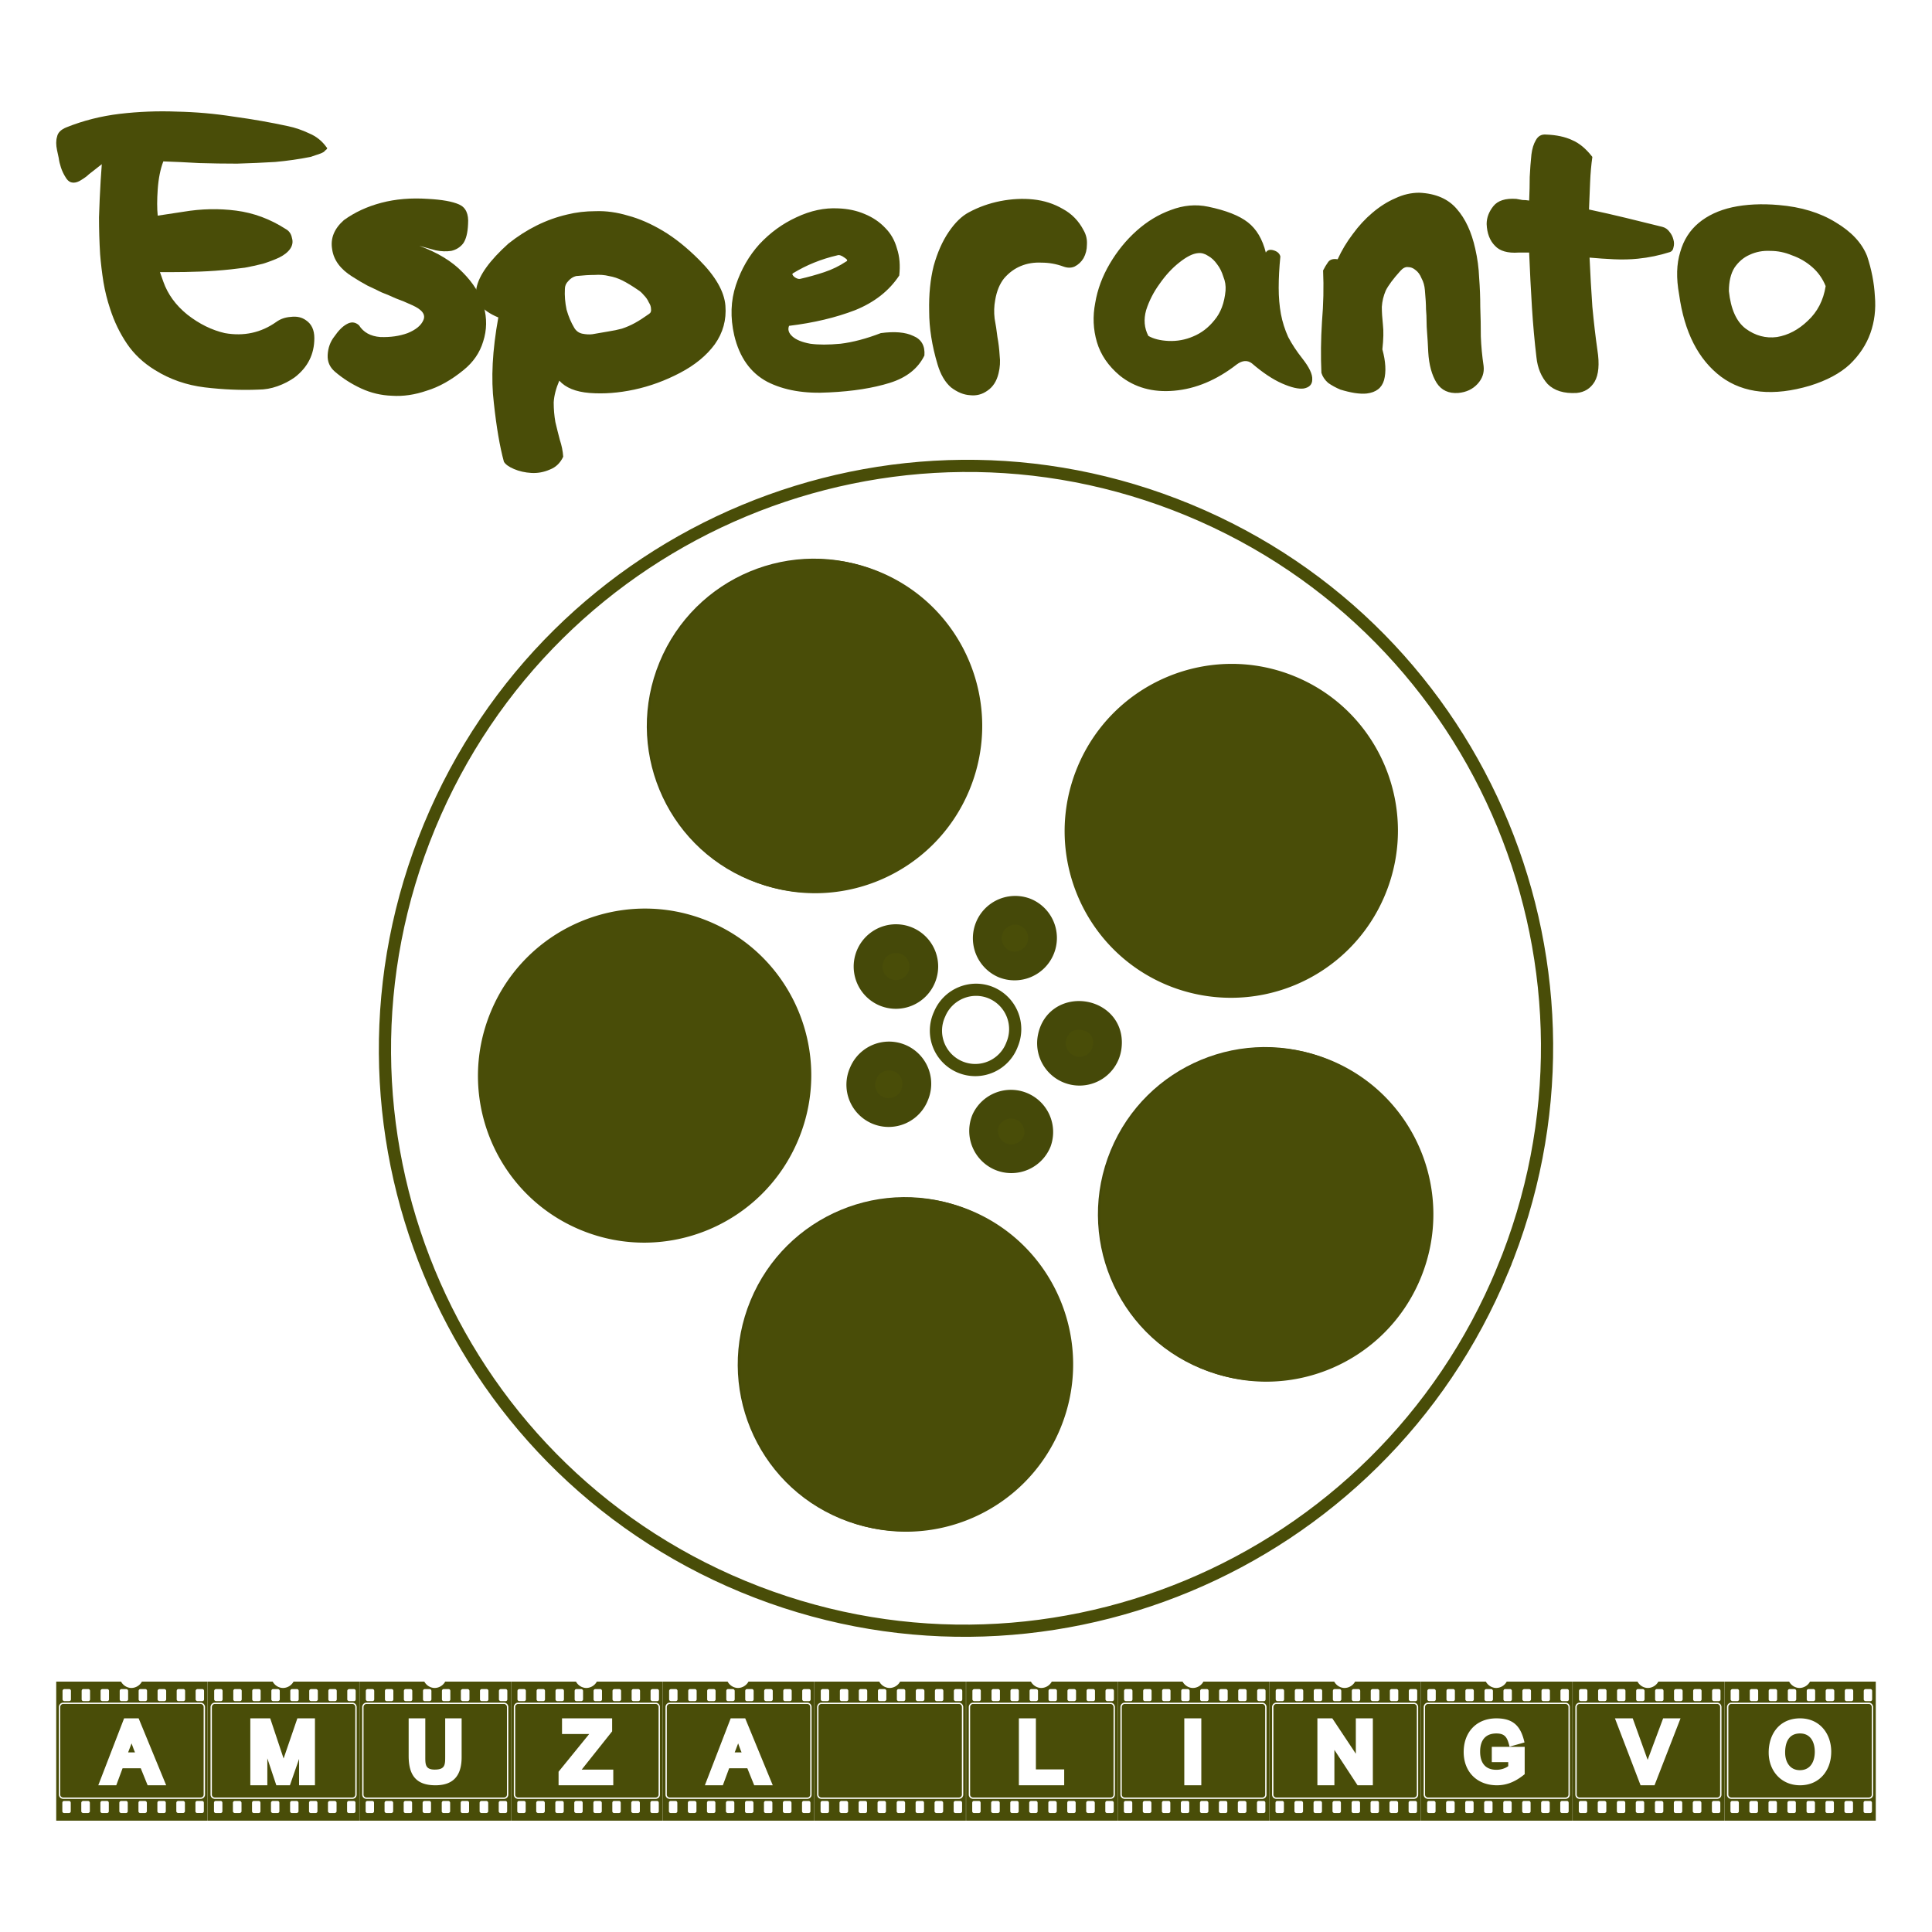
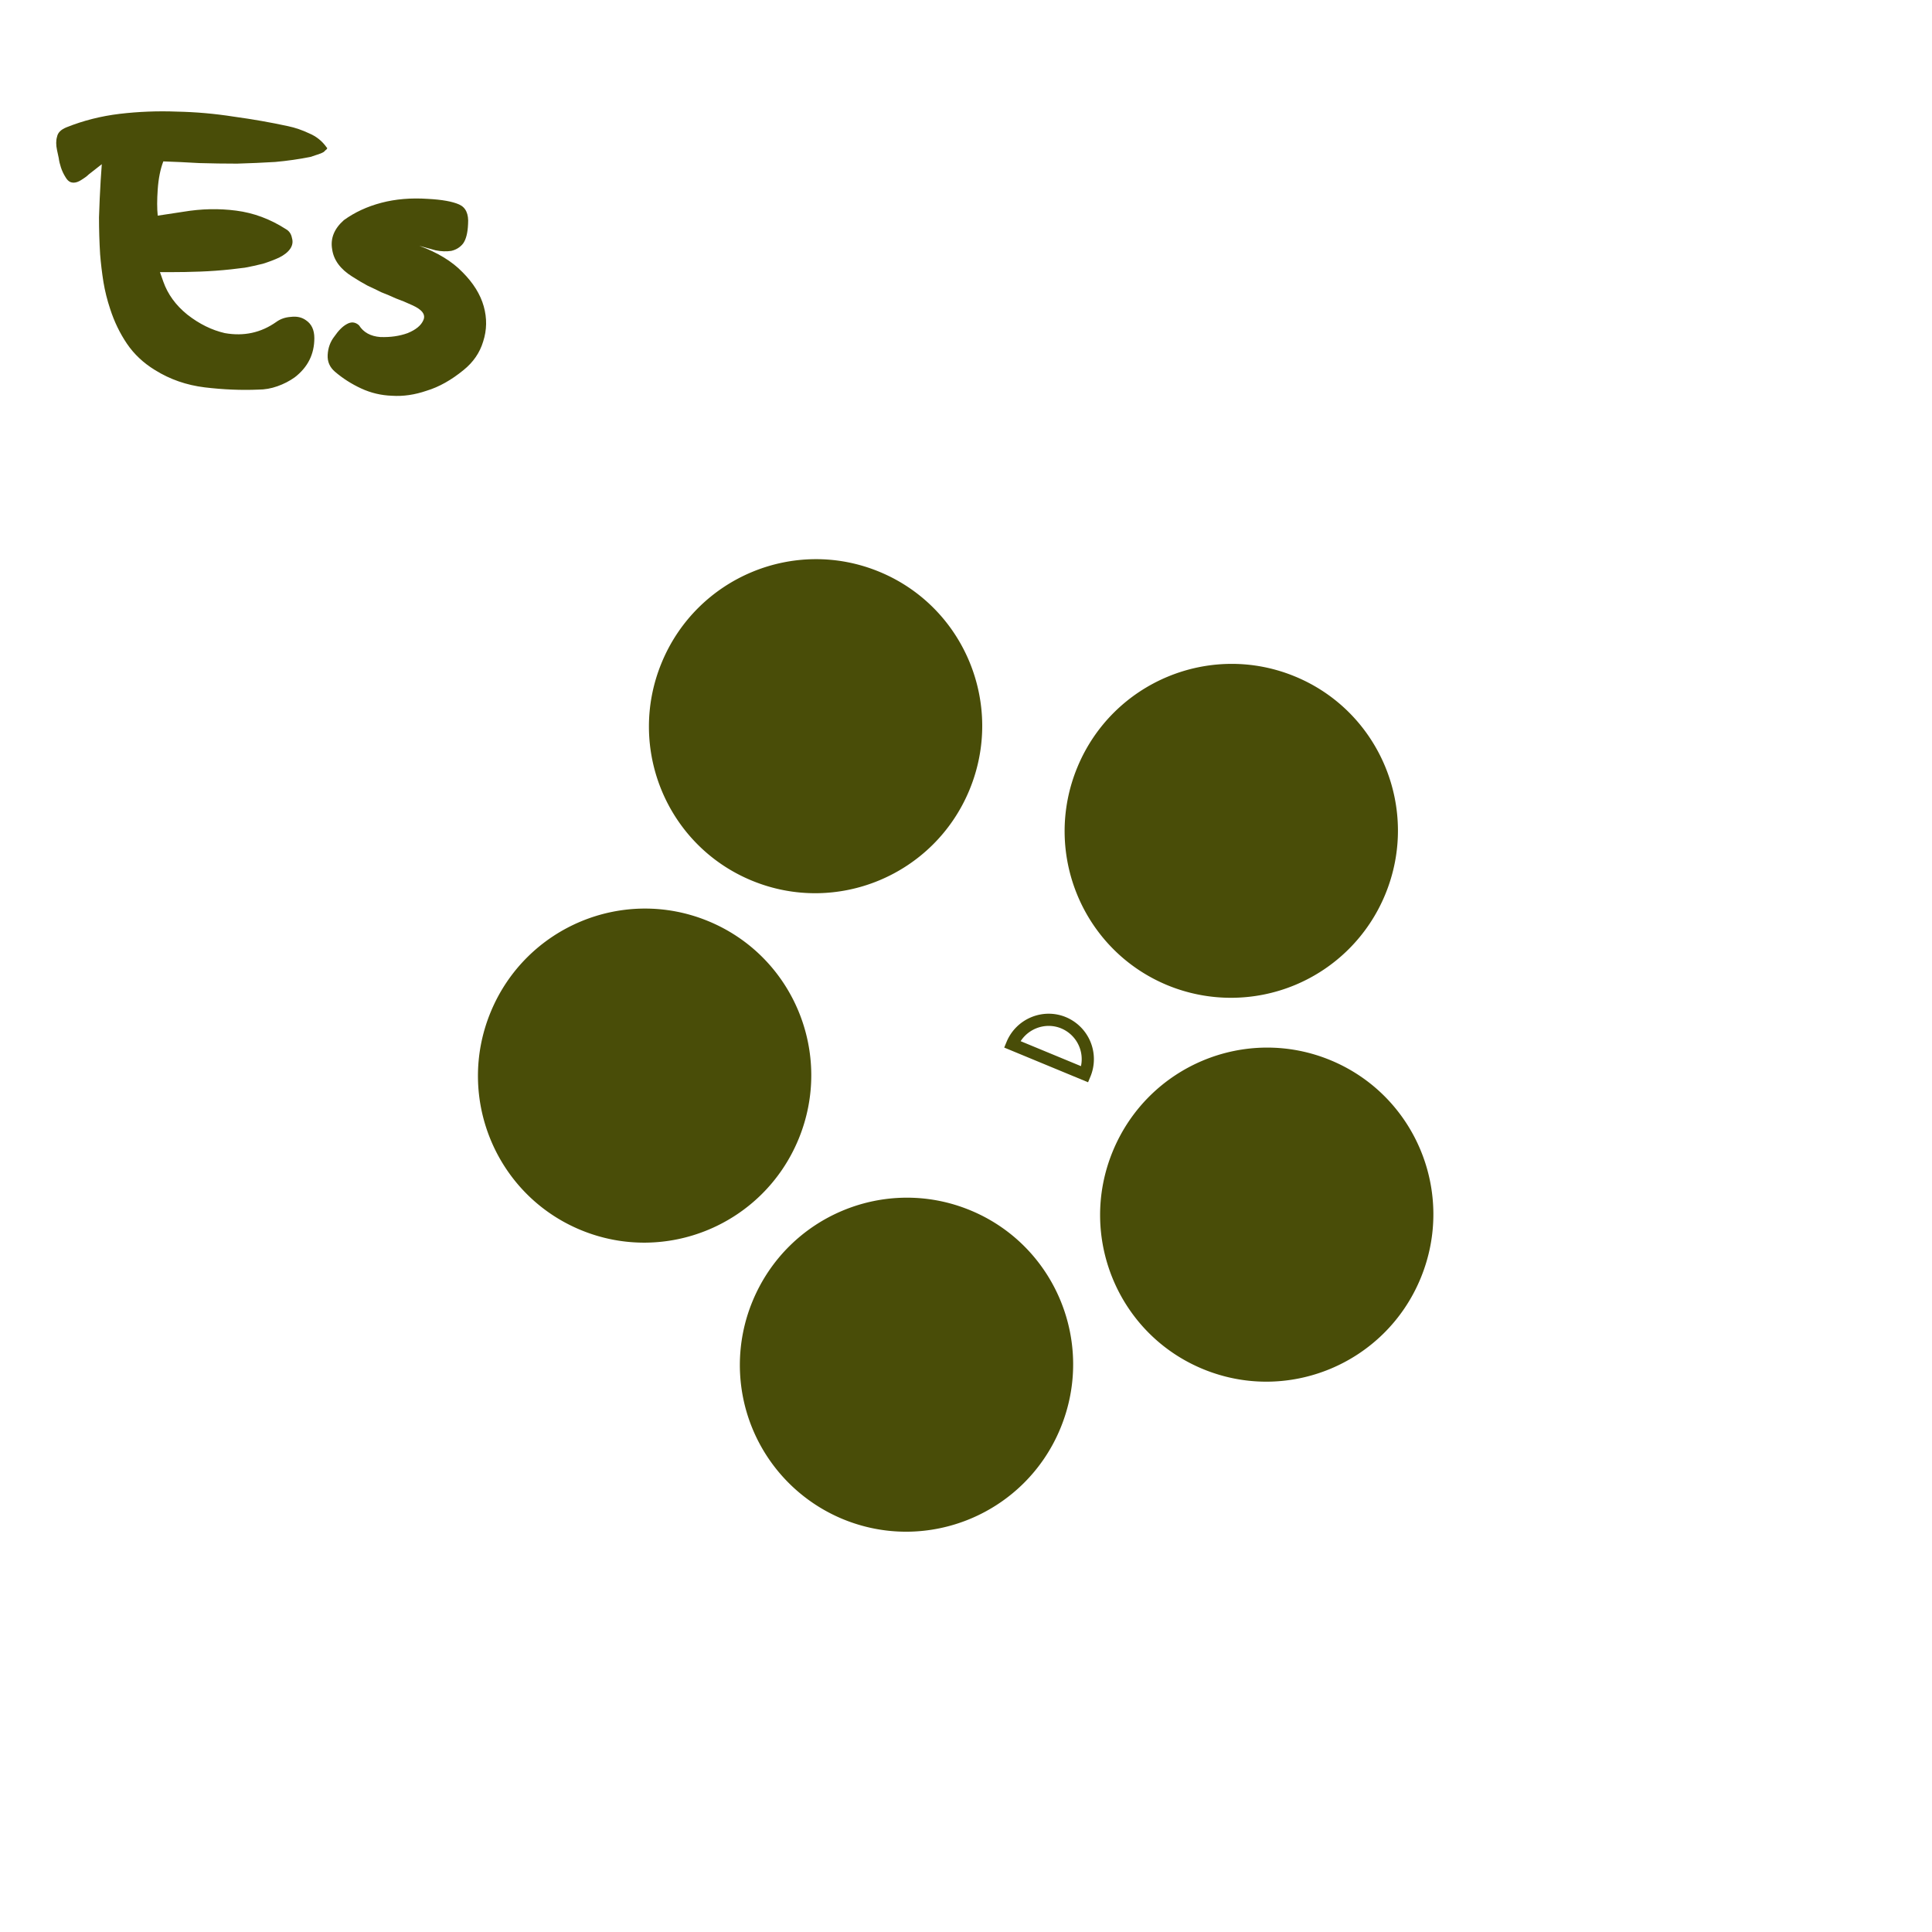
<svg xmlns="http://www.w3.org/2000/svg" height="2500" viewBox="0 0 192.756 192.756" width="2500">
  <path clip-rule="evenodd" d="M0 0h192.756v192.756H0z" fill="#fff" fill-rule="evenodd" />
-   <path d="M149.906 126.735c-12.275 29.668-46.19 43.792-75.753 31.56-29.56-12.23-43.576-46.19-31.302-75.855 12.273-29.662 46.185-43.787 75.745-31.557 29.563 12.23 43.584 46.187 31.31 75.852z" fill="none" stroke="#494d08" stroke-miterlimit="2.613" stroke-width="1.216" />
-   <path d="M141.522 127.478c-3.52 8.505-13.254 12.56-21.727 9.055-8.476-3.507-12.503-13.253-8.982-21.762 3.516-8.499 13.25-12.552 21.729-9.044 8.473 3.506 12.497 13.251 8.98 21.75zm-35.943 14.974c-3.52 8.506-13.249 12.567-21.728 9.059-8.476-3.507-12.493-13.253-8.973-21.761 3.52-8.508 13.246-12.558 21.722-9.051 8.479 3.508 12.498 13.248 8.979 21.753zM96.5 78.753c-3.52 8.505-13.243 12.552-21.719 9.045-8.473-3.506-12.495-13.24-8.976-21.746s13.247-12.56 21.72-9.054C96 60.505 100.019 70.248 96.5 78.753z" fill="#454909" />
  <g clip-rule="evenodd" fill-rule="evenodd" fill="#494d08">
    <path d="M138.2 89.252a16.642 16.642 0 0 1-21.728 9.042c-8.473-3.506-12.5-13.242-8.981-21.748s13.25-12.555 21.724-9.05c8.477 3.505 12.504 13.251 8.985 21.756zM141.731 127.544c-3.517 8.5-13.243 12.552-21.722 9.043-8.476-3.507-12.495-13.247-8.978-21.746 3.525-8.52 13.249-12.567 21.725-9.06 8.477 3.512 12.5 13.246 8.975 21.763zM105.792 142.517c-3.515 8.496-13.24 12.546-21.716 9.039a16.64 16.64 0 0 1-8.99-21.744c3.523-8.515 13.252-12.566 21.734-9.056 8.477 3.51 12.495 13.247 8.972 21.76zM79.666 113.665c-3.52 8.508-13.246 12.56-21.725 9.053-8.476-3.507-12.502-13.25-8.981-21.758 3.521-8.511 13.25-12.555 21.727-9.048 8.479 3.508 12.5 13.242 8.98 21.753zM96.723 78.81c-3.52 8.506-13.249 12.55-21.725 9.043-8.479-3.508-12.498-13.241-8.979-21.746 3.52-8.509 13.245-12.565 21.724-9.057 8.479 3.508 12.5 13.252 8.98 21.76z" />
  </g>
-   <path d="M100.985 104.187a3.923 3.923 0 1 1-7.244-2.997c.831-2.01 3.134-2.97 5.129-2.144a3.936 3.936 0 0 1 2.115 5.141z" fill="none" stroke="#494d08" stroke-miterlimit="2.613" stroke-width="1.216" />
-   <path d="M103.802 94.645a2.79 2.79 0 0 1-3.631 1.523 2.79 2.79 0 0 1 2.133-5.155 2.783 2.783 0 0 1 1.498 3.632zm-.327 19.235a2.78 2.78 0 0 1-3.633 1.516 2.783 2.783 0 0 1-1.493-3.637 2.777 2.777 0 0 1 5.126 2.121zm-12.212-4.69a2.777 2.777 0 1 1-5.129-2.121 2.775 2.775 0 1 1 5.129 2.122zm.693-11.703a2.78 2.78 0 0 1-3.63 1.518 2.783 2.783 0 0 1 2.128-5.144 2.776 2.776 0 0 1 1.502 3.626zM107.267 106.84a2.79 2.79 0 0 1-2.326-3.178c.586-3.67 6.096-2.794 5.51.875a2.783 2.783 0 0 1-3.184 2.303z" clip-rule="evenodd" fill="#494d08" fill-rule="evenodd" stroke="#454909" stroke-width="2.869" stroke-miterlimit="2.613" />
+   <path d="M100.985 104.187c.831-2.01 3.134-2.97 5.129-2.144a3.936 3.936 0 0 1 2.115 5.141z" fill="none" stroke="#494d08" stroke-miterlimit="2.613" stroke-width="1.216" />
  <g fill="#494d08" stroke-width=".081">
-     <path d="M7.059 180.713a.171.171 0 0 1-.172.172h-.496a.171.171 0 0 1-.172-.172v-.84c0-.114.077-.19.172-.19h.496c.096 0 .172.076.172.19zm1.908 0c0 .095-.096.172-.191.172h-.477c-.095 0-.19-.077-.19-.172v-.84c0-.114.095-.19.19-.19h.477c.095 0 .19.076.19.19zm1.889 0a.171.171 0 0 1-.172.172h-.496a.171.171 0 0 1-.172-.172v-.84c0-.114.077-.19.172-.19h.496c.095 0 .172.076.172.19zm1.889 0a.171.171 0 0 1-.172.172h-.477c-.095 0-.19-.077-.19-.172v-.84c0-.114.095-.19.19-.19h.477c.095 0 .172.076.172.19zm1.908 0c0 .095-.096.172-.191.172h-.477a.171.171 0 0 1-.172-.172v-.84c0-.114.076-.19.172-.19h.477c.095 0 .19.076.19.19zm1.889 0a.171.171 0 0 1-.172.172h-.496a.171.171 0 0 1-.172-.172v-.84c0-.114.076-.19.172-.19h.496c.095 0 .172.076.172.19zM7.078 169.55a.171.171 0 0 1-.172.172H6.43c-.095 0-.19-.076-.19-.172v-.84c0-.114.095-.19.19-.19h.477c.096 0 .172.076.172.19zm11.372 11.162c0 .095-.096.172-.191.172h-.477c-.096 0-.191-.077-.191-.172v-.84c0-.114.095-.19.19-.19h.478c.095 0 .19.076.19.19zm2.003-1.66c0 .229-.19.42-.42.42H6.296a.423.423 0 0 1-.42-.42v-8.739c0-.229.19-.439.42-.439h13.737c.23 0 .42.21.42.44zM8.986 169.55a.171.171 0 0 1-.172.172h-.496a.171.171 0 0 1-.172-.172v-.84c0-.114.077-.19.172-.19h.496c.096 0 .172.076.172.19zm11.352 11.162a.171.171 0 0 1-.171.172h-.496a.171.171 0 0 1-.172-.172v-.84c0-.114.076-.19.172-.19h.496c.095 0 .171.076.171.19zm-9.463-11.162a.171.171 0 0 1-.172.172h-.477c-.114 0-.19-.076-.19-.172v-.84c0-.114.076-.19.19-.19h.477c.096 0 .172.076.172.19zm1.908 0c0 .096-.096.172-.191.172h-.477a.171.171 0 0 1-.172-.172v-.84c0-.114.077-.19.172-.19h.477c.095 0 .19.076.19.19zm1.889 0a.171.171 0 0 1-.172.172h-.496a.171.171 0 0 1-.172-.172v-.84c0-.114.077-.19.172-.19h.496c.095 0 .172.076.172.19zm1.908 0c0 .096-.096.172-.191.172h-.477c-.095 0-.19-.076-.19-.172v-.84c0-.114.095-.19.19-.19h.477c.095 0 .19.076.19.19zm1.889 0a.171.171 0 0 1-.172.172H17.8a.171.171 0 0 1-.172-.172v-.84c0-.114.076-.19.172-.19h.496c.095 0 .172.076.172.19zm1.889 0a.171.171 0 0 1-.172.172h-.477c-.096 0-.191-.076-.191-.172v-.84c0-.114.095-.19.19-.19h.478c.095 0 .172.076.172.19zm.362-1.774h-6.563c-.21.381-.611.63-1.05.63-.42 0-.82-.249-1.03-.63H5.609v13.87H20.72zm-7.25 7.06c-.134-.306-.23-.592-.344-.898l-.343.897zm1.259 3.281l-.687-1.698H12.23l-.63 1.698H9.806l2.576-6.678h1.45l2.748 6.678zm5.59-7.804c0-.171-.133-.305-.286-.305H6.296c-.153 0-.287.134-.287.305v8.739c0 .153.134.286.287.286h13.737a.293.293 0 0 0 .286-.286zM22.189 180.713a.171.171 0 0 1-.172.172h-.496a.171.171 0 0 1-.172-.172v-.84c0-.114.076-.19.172-.19h.496c.095 0 .172.076.172.19zm1.908 0c0 .095-.096.172-.191.172h-.477c-.096 0-.191-.077-.191-.172v-.84c0-.114.095-.19.19-.19h.478c.095 0 .19.076.19.19zm1.888 0a.171.171 0 0 1-.171.172h-.496a.171.171 0 0 1-.172-.172v-.84c0-.114.076-.19.172-.19h.496c.095 0 .171.076.171.19zm1.89 0a.171.171 0 0 1-.172.172h-.477c-.096 0-.191-.077-.191-.172v-.84c0-.114.095-.19.19-.19h.478c.095 0 .171.076.171.19zm1.907 0c0 .095-.095.172-.19.172h-.477a.171.171 0 0 1-.172-.172v-.84c0-.114.076-.19.172-.19h.477c.095 0 .19.076.19.19zm1.89 0a.171.171 0 0 1-.172.172h-.497a.171.171 0 0 1-.171-.172v-.84c0-.114.076-.19.171-.19h.497c.095 0 .171.076.171.19zm-9.464-11.162a.171.171 0 0 1-.172.172h-.477c-.095 0-.19-.076-.19-.172v-.84c0-.114.095-.19.19-.19h.477c.095 0 .172.076.172.19zm11.371 11.162c0 .095-.095.172-.19.172h-.478c-.095 0-.19-.077-.19-.172v-.84c0-.114.095-.19.19-.19h.477c.096 0 .191.076.191.19zm2.004-1.66c0 .229-.191.42-.42.42H21.425a.423.423 0 0 1-.42-.42v-8.739c0-.229.191-.439.42-.439h13.738c.229 0 .42.21.42.44zm-11.467-9.502a.171.171 0 0 1-.172.172h-.496a.171.171 0 0 1-.172-.172v-.84c0-.114.076-.19.172-.19h.496c.095 0 .172.076.172.19zm11.352 11.162a.171.171 0 0 1-.172.172H34.8a.171.171 0 0 1-.171-.172v-.84c0-.114.076-.19.171-.19h.496c.096 0 .172.076.172.19zm-9.463-11.162a.171.171 0 0 1-.172.172h-.477c-.115 0-.19-.076-.19-.172v-.84c0-.114.075-.19.19-.19h.477c.095 0 .172.076.172.19zm1.908 0c0 .096-.096.172-.191.172h-.477a.171.171 0 0 1-.172-.172v-.84c0-.114.076-.19.172-.19h.477c.095 0 .19.076.19.19zm1.888 0a.171.171 0 0 1-.171.172h-.496a.171.171 0 0 1-.172-.172v-.84c0-.114.076-.19.172-.19h.496c.095 0 .171.076.171.19zm1.908 0c0 .096-.095.172-.19.172h-.477c-.096 0-.191-.076-.191-.172v-.84c0-.114.095-.19.19-.19h.478c.095 0 .19.076.19.19zm1.89 0a.171.171 0 0 1-.172.172h-.496a.171.171 0 0 1-.172-.172v-.84c0-.114.076-.19.172-.19h.496c.095 0 .171.076.171.19zm1.888 0a.171.171 0 0 1-.171.172h-.477c-.096 0-.191-.076-.191-.172v-.84c0-.114.095-.19.19-.19h.478c.095 0 .171.076.171.19zm.363-1.774h-6.564c-.21.381-.61.63-1.05.63-.419 0-.82-.249-1.03-.63H20.74v13.87h15.11zm-6.01 10.341v-2.633l-.916 2.633h-1.355l-.897-2.69v2.69h-1.698v-6.678h1.985l1.335 4.007 1.374-4.007h1.755v6.678zm5.61-7.804c0-.171-.134-.305-.287-.305H21.425c-.152 0-.286.134-.286.305v8.739c0 .153.134.286.286.286h13.738a.293.293 0 0 0 .286-.286zM37.318 180.713a.171.171 0 0 1-.171.172h-.496a.171.171 0 0 1-.172-.172v-.84c0-.114.076-.19.172-.19h.496c.095 0 .171.076.171.19zm1.908 0c0 .095-.095.172-.19.172h-.477c-.096 0-.191-.077-.191-.172v-.84c0-.114.095-.19.19-.19h.478c.095 0 .19.076.19.19zm1.89 0a.171.171 0 0 1-.172.172h-.497a.171.171 0 0 1-.171-.172v-.84c0-.114.076-.19.171-.19h.497c.095 0 .171.076.171.19zm1.888 0a.171.171 0 0 1-.172.172h-.477c-.095 0-.19-.077-.19-.172v-.84c0-.114.095-.19.19-.19h.477c.096 0 .172.076.172.19zm1.908 0c0 .095-.095.172-.19.172h-.478a.171.171 0 0 1-.171-.172v-.84c0-.114.076-.19.171-.19h.477c.096 0 .191.076.191.19zm1.889 0a.171.171 0 0 1-.172.172h-.496a.171.171 0 0 1-.171-.172v-.84c0-.114.076-.19.171-.19h.496c.096 0 .172.076.172.19zm-9.464-11.162a.171.171 0 0 1-.171.172h-.477c-.096 0-.191-.076-.191-.172v-.84c0-.114.095-.19.19-.19h.478c.095 0 .171.076.171.19zm11.372 11.162c0 .095-.095.172-.19.172h-.478c-.095 0-.19-.077-.19-.172v-.84c0-.114.095-.19.19-.19h.477c.096 0 .191.076.191.19zm2.003-1.66c0 .229-.19.42-.42.42H36.556a.423.423 0 0 1-.42-.42v-8.739c0-.229.191-.439.42-.439h13.738c.229 0 .42.21.42.44zm-11.467-9.502a.171.171 0 0 1-.171.172h-.496a.171.171 0 0 1-.172-.172v-.84c0-.114.076-.19.172-.19h.496c.095 0 .171.076.171.19zm11.353 11.162a.171.171 0 0 1-.172.172h-.496a.171.171 0 0 1-.172-.172v-.84c0-.114.077-.19.172-.19h.496c.096 0 .172.076.172.19zm-9.464-11.162a.171.171 0 0 1-.171.172h-.477c-.115 0-.191-.076-.191-.172v-.84c0-.114.076-.19.19-.19h.478c.095 0 .171.076.171.19zm1.908 0c0 .096-.095.172-.19.172h-.477a.171.171 0 0 1-.172-.172v-.84c0-.114.076-.19.172-.19h.477c.095 0 .19.076.19.19zm1.89 0a.171.171 0 0 1-.173.172h-.496a.171.171 0 0 1-.171-.172v-.84c0-.114.076-.19.171-.19h.496c.096 0 .172.076.172.19zm1.907 0c0 .096-.095.172-.19.172h-.478c-.095 0-.19-.076-.19-.172v-.84c0-.114.095-.19.19-.19h.477c.096 0 .191.076.191.19zm1.89 0a.171.171 0 0 1-.173.172h-.496a.171.171 0 0 1-.171-.172v-.84c0-.114.076-.19.171-.19h.496c.096 0 .172.076.172.19zm1.888 0a.171.171 0 0 1-.172.172h-.477c-.095 0-.19-.076-.19-.172v-.84c0-.114.095-.19.19-.19h.477c.096 0 .172.076.172.19zm.363-1.774h-6.564c-.21.381-.61.63-1.05.63-.42 0-.82-.249-1.03-.63h-6.468v13.87H50.98zm-4.923 7.536c0 1.775-.763 2.805-2.614 2.805-1.984 0-2.671-1.069-2.671-2.938v-3.74h1.66v3.797c0 .763-.02 1.316.935 1.316 1.068 0 1.05-.496 1.05-1.373v-3.74h1.64zm4.522-4.999c0-.171-.134-.305-.286-.305H36.555c-.152 0-.286.134-.286.305v8.739c0 .153.134.286.286.286h13.738a.293.293 0 0 0 .286-.286zM52.448 180.713a.171.171 0 0 1-.172.172h-.496a.171.171 0 0 1-.171-.172v-.84c0-.114.076-.19.171-.19h.496c.096 0 .172.076.172.19zm1.908 0c0 .095-.095.172-.19.172h-.478c-.095 0-.19-.077-.19-.172v-.84c0-.114.095-.19.19-.19h.477c.096 0 .191.076.191.19zm1.889 0a.171.171 0 0 1-.172.172h-.496a.171.171 0 0 1-.172-.172v-.84c0-.114.077-.19.172-.19h.496c.096 0 .172.076.172.19zm1.889 0a.171.171 0 0 1-.172.172h-.477c-.095 0-.19-.077-.19-.172v-.84c0-.114.095-.19.19-.19h.477c.096 0 .172.076.172.19zm1.908 0c0 .095-.096.172-.19.172h-.478a.171.171 0 0 1-.172-.172v-.84c0-.114.077-.19.172-.19h.477c.095 0 .19.076.19.19zm1.889 0a.171.171 0 0 1-.172.172h-.496a.171.171 0 0 1-.172-.172v-.84c0-.114.077-.19.172-.19h.496c.095 0 .172.076.172.19zm-9.464-11.162a.171.171 0 0 1-.172.172h-.477c-.095 0-.19-.076-.19-.172v-.84c0-.114.095-.19.19-.19h.477c.096 0 .172.076.172.19zm11.372 11.162c0 .095-.096.172-.191.172h-.477c-.095 0-.19-.077-.19-.172v-.84c0-.114.095-.19.19-.19h.477c.095 0 .19.076.19.19zm2.003-1.66c0 .229-.19.42-.42.42H51.685a.423.423 0 0 1-.42-.42v-8.739c0-.229.19-.439.42-.439h13.737c.23 0 .42.21.42.44zm-11.467-9.502a.171.171 0 0 1-.172.172h-.496a.171.171 0 0 1-.171-.172v-.84c0-.114.076-.19.171-.19h.496c.096 0 .172.076.172.19zm11.353 11.162a.171.171 0 0 1-.172.172h-.496a.171.171 0 0 1-.172-.172v-.84c0-.114.076-.19.172-.19h.496c.095 0 .172.076.172.19zm-9.464-11.162a.171.171 0 0 1-.172.172h-.477c-.114 0-.19-.076-.19-.172v-.84c0-.114.076-.19.19-.19h.477c.096 0 .172.076.172.19zm1.908 0c0 .096-.095.172-.19.172h-.478a.171.171 0 0 1-.171-.172v-.84c0-.114.076-.19.171-.19h.477c.096 0 .191.076.191.19zm1.889 0a.171.171 0 0 1-.172.172h-.496a.171.171 0 0 1-.172-.172v-.84c0-.114.077-.19.172-.19h.496c.096 0 .172.076.172.19zm1.908 0c0 .096-.095.172-.19.172H61.3c-.095 0-.19-.076-.19-.172v-.84c0-.114.095-.19.19-.19h.477c.096 0 .19.076.19.19zm1.889 0a.171.171 0 0 1-.172.172h-.496a.171.171 0 0 1-.172-.172v-.84c0-.114.077-.19.172-.19h.496c.096 0 .172.076.172.19zm1.889 0a.171.171 0 0 1-.172.172h-.477c-.095 0-.19-.076-.19-.172v-.84c0-.114.095-.19.19-.19h.477c.095 0 .172.076.172.19zm.362-1.774h-6.563c-.21.381-.61.63-1.05.63-.42 0-.82-.249-1.03-.63h-6.468v13.87h15.111zm-10.38 10.341v-1.355l3.054-3.758h-2.71v-1.565h5v1.297l-3.035 3.816h3.149v1.565zm9.98-7.804c0-.171-.134-.305-.287-.305H51.685c-.153 0-.286.134-.286.305v8.739c0 .153.133.286.286.286h13.737a.293.293 0 0 0 .287-.286zM67.578 180.713a.171.171 0 0 1-.172.172h-.496a.171.171 0 0 1-.172-.172v-.84c0-.114.077-.19.172-.19h.496c.096 0 .172.076.172.19zm1.908 0c0 .095-.096.172-.191.172h-.477c-.095 0-.19-.077-.19-.172v-.84c0-.114.095-.19.19-.19h.477c.095 0 .19.076.19.19zm1.889 0a.171.171 0 0 1-.172.172h-.496a.171.171 0 0 1-.172-.172v-.84c0-.114.077-.19.172-.19h.496c.095 0 .172.076.172.19zm1.889 0a.171.171 0 0 1-.172.172h-.477c-.095 0-.19-.077-.19-.172v-.84c0-.114.095-.19.19-.19h.477c.095 0 .172.076.172.19zm1.908 0c0 .095-.096.172-.191.172h-.477a.171.171 0 0 1-.172-.172v-.84c0-.114.076-.19.172-.19h.477c.095 0 .19.076.19.19zm1.889 0a.171.171 0 0 1-.172.172h-.496a.171.171 0 0 1-.172-.172v-.84c0-.114.076-.19.172-.19h.496c.095 0 .172.076.172.19zm-9.464-11.162a.171.171 0 0 1-.172.172h-.477c-.095 0-.19-.076-.19-.172v-.84c0-.114.095-.19.19-.19h.477c.096 0 .172.076.172.19zm11.372 11.162c0 .095-.096.172-.191.172H78.3c-.096 0-.191-.077-.191-.172v-.84c0-.114.095-.19.19-.19h.478c.095 0 .19.076.19.19zm2.003-1.66c0 .229-.19.42-.42.42H66.815a.423.423 0 0 1-.42-.42v-8.739c0-.229.19-.439.42-.439h13.737c.23 0 .42.21.42.44zm-11.467-9.502a.171.171 0 0 1-.172.172h-.496a.171.171 0 0 1-.172-.172v-.84c0-.114.077-.19.172-.19h.496c.096 0 .172.076.172.19zm11.352 11.162a.171.171 0 0 1-.171.172h-.496a.171.171 0 0 1-.172-.172v-.84c0-.114.076-.19.172-.19h.496c.095 0 .171.076.171.19zm-9.463-11.162a.171.171 0 0 1-.172.172h-.477c-.114 0-.19-.076-.19-.172v-.84c0-.114.076-.19.19-.19h.477c.095 0 .172.076.172.19zm1.908 0c0 .096-.096.172-.191.172h-.477a.171.171 0 0 1-.172-.172v-.84c0-.114.077-.19.172-.19h.477c.095 0 .19.076.19.19zm1.889 0a.171.171 0 0 1-.172.172h-.496a.171.171 0 0 1-.172-.172v-.84c0-.114.077-.19.172-.19h.496c.095 0 .172.076.172.19zm1.908 0c0 .096-.096.172-.191.172h-.477c-.096 0-.19-.076-.19-.172v-.84c0-.114.094-.19.19-.19h.477c.095 0 .19.076.19.19zm1.889 0a.171.171 0 0 1-.172.172h-.496a.171.171 0 0 1-.172-.172v-.84c0-.114.076-.19.172-.19h.496c.095 0 .172.076.172.19zm1.888 0a.171.171 0 0 1-.171.172h-.477c-.096 0-.191-.076-.191-.172v-.84c0-.114.095-.19.19-.19h.478c.095 0 .171.076.171.19zm.363-1.774h-6.563c-.21.381-.611.63-1.05.63-.42 0-.82-.249-1.03-.63h-6.468v13.87h15.111zm-7.25 7.06c-.134-.306-.23-.592-.344-.898l-.343.897zm1.259 3.281l-.687-1.698h-1.813l-.63 1.698h-1.793l2.576-6.678h1.45l2.748 6.678zm5.59-7.804c0-.171-.133-.305-.286-.305H66.815c-.153 0-.287.134-.287.305v8.739c0 .153.134.286.287.286h13.737a.293.293 0 0 0 .286-.286zM82.708 180.713a.171.171 0 0 1-.172.172h-.496a.171.171 0 0 1-.172-.172v-.84c0-.114.076-.19.172-.19h.496c.095 0 .172.076.172.19zm1.908 0c0 .095-.096.172-.191.172h-.477c-.096 0-.191-.077-.191-.172v-.84c0-.114.095-.19.19-.19h.478c.095 0 .19.076.19.19zm1.888 0a.171.171 0 0 1-.171.172h-.496a.171.171 0 0 1-.172-.172v-.84c0-.114.076-.19.172-.19h.496c.095 0 .171.076.171.19zm1.89 0a.171.171 0 0 1-.172.172h-.477c-.096 0-.191-.077-.191-.172v-.84c0-.114.095-.19.19-.19h.478c.095 0 .171.076.171.19zm1.907 0c0 .095-.095.172-.19.172h-.477a.171.171 0 0 1-.172-.172v-.84c0-.114.076-.19.172-.19h.477c.095 0 .19.076.19.19zm1.89 0a.171.171 0 0 1-.172.172h-.497a.171.171 0 0 1-.171-.172v-.84c0-.114.076-.19.171-.19h.497c.095 0 .171.076.171.19zm-9.464-11.162a.171.171 0 0 1-.172.172h-.477c-.095 0-.19-.076-.19-.172v-.84c0-.114.095-.19.19-.19h.477c.095 0 .172.076.172.19zm11.371 11.162c0 .095-.095.172-.19.172h-.478c-.095 0-.19-.077-.19-.172v-.84c0-.114.095-.19.19-.19h.477c.096 0 .191.076.191.19zm2.004-1.66c0 .229-.191.42-.42.42H81.944a.423.423 0 0 1-.42-.42v-8.739c0-.229.191-.439.42-.439h13.738c.229 0 .42.21.42.44zm-11.467-9.502a.171.171 0 0 1-.172.172h-.496a.171.171 0 0 1-.172-.172v-.84c0-.114.076-.19.172-.19h.496c.095 0 .172.076.172.19zm11.352 11.162a.171.171 0 0 1-.172.172h-.496a.171.171 0 0 1-.171-.172v-.84c0-.114.076-.19.171-.19h.496c.096 0 .172.076.172.19zm-9.463-11.162a.171.171 0 0 1-.172.172h-.477c-.115 0-.191-.076-.191-.172v-.84c0-.114.076-.19.19-.19h.478c.095 0 .172.076.172.19zm1.908 0c0 .096-.096.172-.191.172h-.477a.171.171 0 0 1-.172-.172v-.84c0-.114.076-.19.172-.19h.477c.095 0 .19.076.19.19zm1.888 0a.171.171 0 0 1-.171.172h-.496a.171.171 0 0 1-.172-.172v-.84c0-.114.076-.19.172-.19h.496c.095 0 .171.076.171.19zm1.908 0c0 .096-.095.172-.19.172h-.477c-.096 0-.191-.076-.191-.172v-.84c0-.114.095-.19.19-.19h.478c.095 0 .19.076.19.19zm1.89 0a.171.171 0 0 1-.172.172h-.496a.171.171 0 0 1-.172-.172v-.84c0-.114.076-.19.172-.19h.496c.095 0 .171.076.171.19zm1.888 0a.171.171 0 0 1-.171.172h-.477c-.096 0-.191-.076-.191-.172v-.84c0-.114.095-.19.19-.19h.478c.095 0 .171.076.171.19zm.363-1.774h-6.564c-.21.381-.61.63-1.05.63-.419 0-.82-.249-1.03-.63h-6.468v13.87H96.37zm-.4 2.537c0-.171-.134-.305-.287-.305H81.944c-.152 0-.286.134-.286.305v8.739c0 .153.134.286.286.286h13.738a.293.293 0 0 0 .286-.286zM97.837 180.713a.171.171 0 0 1-.171.172h-.496a.171.171 0 0 1-.172-.172v-.84c0-.114.076-.19.172-.19h.496c.095 0 .171.076.171.19zm1.908 0c0 .095-.095.172-.19.172h-.477c-.096 0-.191-.077-.191-.172v-.84c0-.114.095-.19.19-.19h.478c.095 0 .19.076.19.19zm1.89 0a.171.171 0 0 1-.173.172h-.496a.171.171 0 0 1-.171-.172v-.84c0-.114.076-.19.171-.19h.496c.096 0 .172.076.172.19zm1.888 0a.171.171 0 0 1-.172.172h-.477c-.095 0-.19-.077-.19-.172v-.84c0-.114.095-.19.19-.19h.477c.096 0 .172.076.172.19zm1.908 0c0 .095-.095.172-.19.172h-.478a.171.171 0 0 1-.171-.172v-.84c0-.114.076-.19.171-.19h.477c.096 0 .191.076.191.19zm1.889 0a.171.171 0 0 1-.172.172h-.496a.171.171 0 0 1-.172-.172v-.84c0-.114.077-.19.172-.19h.496c.096 0 .172.076.172.19zm-9.464-11.162a.171.171 0 0 1-.171.172h-.477c-.096 0-.191-.076-.191-.172v-.84c0-.114.095-.19.19-.19h.478c.095 0 .171.076.171.19zm11.372 11.162c0 .095-.095.172-.19.172h-.478c-.095 0-.19-.077-.19-.172v-.84c0-.114.095-.19.19-.19h.477c.096 0 .191.076.191.19zm2.003-1.66c0 .229-.19.42-.42.42H97.075a.423.423 0 0 1-.42-.42v-8.739c0-.229.191-.439.42-.439h13.738c.229 0 .42.21.42.44zm-11.467-9.502a.171.171 0 0 1-.171.172h-.496a.171.171 0 0 1-.172-.172v-.84c0-.114.076-.19.172-.19h.496c.095 0 .171.076.171.19zm11.353 11.162a.171.171 0 0 1-.172.172h-.496a.171.171 0 0 1-.172-.172v-.84c0-.114.077-.19.172-.19h.496c.096 0 .172.076.172.19zm-9.464-11.162a.171.171 0 0 1-.171.172h-.477c-.115 0-.191-.076-.191-.172v-.84c0-.114.076-.19.19-.19h.478c.095 0 .171.076.171.19zm1.908 0c0 .096-.095.172-.19.172h-.478a.171.171 0 0 1-.171-.172v-.84c0-.114.076-.19.171-.19h.477c.096 0 .191.076.191.19zm1.89 0a.171.171 0 0 1-.173.172h-.496a.171.171 0 0 1-.171-.172v-.84c0-.114.076-.19.171-.19h.496c.096 0 .172.076.172.19zm1.907 0c0 .096-.095.172-.19.172h-.478c-.095 0-.19-.076-.19-.172v-.84c0-.114.095-.19.19-.19h.477c.096 0 .191.076.191.19zm1.89 0a.171.171 0 0 1-.173.172h-.496a.171.171 0 0 1-.171-.172v-.84c0-.114.076-.19.171-.19h.496c.096 0 .172.076.172.19zm1.888 0a.171.171 0 0 1-.172.172h-.477c-.095 0-.19-.076-.19-.172v-.84c0-.114.095-.19.19-.19h.477c.096 0 .172.076.172.19zm.363-1.774h-6.564c-.21.381-.61.63-1.05.63-.42 0-.82-.249-1.03-.63h-6.468v13.87H111.5zm-9.846 10.341v-6.678h1.698v5.094h2.824v1.584zm9.445-7.804c0-.171-.134-.305-.286-.305H97.074c-.153 0-.286.134-.286.305v8.739c0 .153.133.286.286.286h13.738a.293.293 0 0 0 .286-.286zM112.967 180.713a.171.171 0 0 1-.172.172h-.496a.171.171 0 0 1-.171-.172v-.84c0-.114.076-.19.171-.19h.496c.096 0 .172.076.172.19zm1.908 0c0 .095-.095.172-.19.172h-.478c-.095 0-.19-.077-.19-.172v-.84c0-.114.095-.19.19-.19h.477c.096 0 .191.076.191.19zm1.889 0a.171.171 0 0 1-.172.172h-.496a.171.171 0 0 1-.172-.172v-.84c0-.114.077-.19.172-.19h.496c.096 0 .172.076.172.19zm1.889 0a.171.171 0 0 1-.172.172h-.477c-.095 0-.19-.077-.19-.172v-.84c0-.114.095-.19.19-.19h.477c.096 0 .172.076.172.19zm1.908 0c0 .095-.096.172-.191.172h-.477a.171.171 0 0 1-.172-.172v-.84c0-.114.077-.19.172-.19h.477c.095 0 .19.076.19.19zm1.889 0a.171.171 0 0 1-.172.172h-.496a.171.171 0 0 1-.172-.172v-.84c0-.114.077-.19.172-.19h.496c.095 0 .172.076.172.19zm-9.464-11.162a.171.171 0 0 1-.172.172h-.477c-.095 0-.19-.076-.19-.172v-.84c0-.114.095-.19.19-.19h.477c.096 0 .172.076.172.19zm11.372 11.162c0 .095-.096.172-.191.172h-.477c-.095 0-.19-.077-.19-.172v-.84c0-.114.095-.19.19-.19h.477c.095 0 .19.076.19.19zm2.003-1.66c0 .229-.19.42-.42.42h-13.737a.423.423 0 0 1-.42-.42v-8.739c0-.229.19-.439.42-.439h13.737c.23 0 .42.21.42.44zm-11.467-9.502a.171.171 0 0 1-.172.172h-.496a.171.171 0 0 1-.171-.172v-.84c0-.114.076-.19.171-.19h.496c.096 0 .172.076.172.19zm11.353 11.162a.171.171 0 0 1-.172.172h-.496a.171.171 0 0 1-.172-.172v-.84c0-.114.076-.19.172-.19h.496c.095 0 .172.076.172.19zm-9.464-11.162a.171.171 0 0 1-.172.172h-.477c-.114 0-.19-.076-.19-.172v-.84c0-.114.076-.19.19-.19h.477c.096 0 .172.076.172.19zm1.908 0c0 .096-.095.172-.19.172h-.478a.171.171 0 0 1-.172-.172v-.84c0-.114.077-.19.172-.19h.477c.096 0 .191.076.191.19zm1.889 0a.171.171 0 0 1-.172.172h-.496a.171.171 0 0 1-.172-.172v-.84c0-.114.077-.19.172-.19h.496c.096 0 .172.076.172.19zm1.908 0c0 .096-.095.172-.19.172h-.478c-.095 0-.19-.076-.19-.172v-.84c0-.114.095-.19.19-.19h.477c.096 0 .19.076.19.19zm1.889 0a.171.171 0 0 1-.172.172h-.496a.171.171 0 0 1-.172-.172v-.84c0-.114.077-.19.172-.19h.496c.095 0 .172.076.172.19zm1.889 0a.171.171 0 0 1-.172.172h-.477c-.095 0-.19-.076-.19-.172v-.84c0-.114.095-.19.19-.19h.477c.095 0 .172.076.172.19zm.362-1.774h-6.563c-.21.381-.61.63-1.05.63-.42 0-.82-.249-1.03-.63h-6.468v13.87h15.111zm-8.471 10.341v-6.678h1.698v6.678zm8.07-7.804c0-.171-.133-.305-.286-.305h-13.737c-.153 0-.286.134-.286.305v8.739c0 .153.133.286.286.286h13.737a.293.293 0 0 0 .287-.286zM128.097 180.713a.171.171 0 0 1-.172.172h-.496a.171.171 0 0 1-.172-.172v-.84c0-.114.077-.19.172-.19h.496c.095 0 .172.076.172.19zm1.908 0c0 .095-.096.172-.191.172h-.477c-.095 0-.19-.077-.19-.172v-.84c0-.114.095-.19.19-.19h.477c.095 0 .19.076.19.19zm1.889 0a.171.171 0 0 1-.172.172h-.496a.171.171 0 0 1-.172-.172v-.84c0-.114.076-.19.172-.19h.496c.095 0 .172.076.172.19zm1.889 0a.171.171 0 0 1-.172.172h-.477c-.096 0-.19-.077-.19-.172v-.84c0-.114.094-.19.19-.19h.477c.095 0 .172.076.172.19zm1.908 0c0 .095-.096.172-.191.172h-.477a.171.171 0 0 1-.172-.172v-.84c0-.114.076-.19.172-.19h.477c.095 0 .19.076.19.19zm1.888 0a.171.171 0 0 1-.171.172h-.496a.171.171 0 0 1-.172-.172v-.84c0-.114.076-.19.172-.19h.496c.095 0 .171.076.171.19zm-9.463-11.162a.171.171 0 0 1-.172.172h-.477c-.095 0-.19-.076-.19-.172v-.84c0-.114.095-.19.19-.19h.477c.096 0 .172.076.172.19zm11.371 11.162c0 .095-.095.172-.19.172h-.477c-.096 0-.191-.077-.191-.172v-.84c0-.114.095-.19.19-.19h.478c.095 0 .19.076.19.19zm2.004-1.66c0 .229-.19.42-.42.42h-13.737a.423.423 0 0 1-.42-.42v-8.739c0-.229.19-.439.42-.439h13.737c.23 0 .42.21.42.44zm-11.467-9.502a.171.171 0 0 1-.172.172h-.496a.171.171 0 0 1-.172-.172v-.84c0-.114.077-.19.172-.19h.496c.096 0 .172.076.172.19zm11.352 11.162a.171.171 0 0 1-.171.172h-.496a.171.171 0 0 1-.172-.172v-.84c0-.114.076-.19.172-.19h.496c.095 0 .171.076.171.19zm-9.463-11.162a.171.171 0 0 1-.172.172h-.477c-.114 0-.19-.076-.19-.172v-.84c0-.114.076-.19.19-.19h.477c.095 0 .172.076.172.19zm1.908 0c0 .096-.096.172-.191.172h-.477a.171.171 0 0 1-.172-.172v-.84c0-.114.077-.19.172-.19h.477c.095 0 .19.076.19.19zm1.889 0a.171.171 0 0 1-.172.172h-.496a.171.171 0 0 1-.172-.172v-.84c0-.114.076-.19.172-.19h.496c.095 0 .172.076.172.19zm1.908 0c0 .096-.096.172-.191.172h-.477c-.096 0-.19-.076-.19-.172v-.84c0-.114.094-.19.19-.19h.477c.095 0 .19.076.19.19zm1.889 0a.171.171 0 0 1-.172.172h-.496a.171.171 0 0 1-.172-.172v-.84c0-.114.076-.19.172-.19h.496c.095 0 .172.076.172.19zm1.888 0a.171.171 0 0 1-.171.172h-.477c-.096 0-.191-.076-.191-.172v-.84c0-.114.095-.19.19-.19h.478c.095 0 .171.076.171.19zm.363-1.774h-6.563c-.21.381-.611.63-1.05.63-.42 0-.82-.249-1.03-.63h-6.468v13.87h15.111zm-6.315 10.341l-2.31-3.53v3.53h-1.697v-6.678h1.488l2.347 3.53v-3.53h1.698v6.678zm5.914-7.804c0-.171-.133-.305-.286-.305h-13.737c-.153 0-.287.134-.287.305v8.739c0 .153.134.286.287.286h13.737a.293.293 0 0 0 .286-.286zM143.227 180.713a.171.171 0 0 1-.172.172h-.496a.171.171 0 0 1-.172-.172v-.84c0-.114.076-.19.172-.19h.496c.095 0 .172.076.172.19zm1.908 0c0 .095-.096.172-.191.172h-.477c-.096 0-.191-.077-.191-.172v-.84c0-.114.095-.19.19-.19h.478c.095 0 .19.076.19.19zm1.888 0a.171.171 0 0 1-.171.172h-.496a.171.171 0 0 1-.172-.172v-.84c0-.114.076-.19.172-.19h.496c.095 0 .171.076.171.19zm1.89 0a.171.171 0 0 1-.172.172h-.477c-.096 0-.191-.077-.191-.172v-.84c0-.114.095-.19.19-.19h.478c.095 0 .171.076.171.19zm1.907 0c0 .095-.095.172-.19.172h-.477a.171.171 0 0 1-.172-.172v-.84c0-.114.076-.19.172-.19h.477c.095 0 .19.076.19.19zm1.89 0a.171.171 0 0 1-.172.172h-.497a.171.171 0 0 1-.171-.172v-.84c0-.114.076-.19.171-.19h.497c.095 0 .171.076.171.19zm-9.464-11.162a.171.171 0 0 1-.172.172h-.477c-.096 0-.19-.076-.19-.172v-.84c0-.114.094-.19.19-.19h.477c.095 0 .172.076.172.19zm11.371 11.162c0 .095-.095.172-.19.172h-.478c-.095 0-.19-.077-.19-.172v-.84c0-.114.095-.19.19-.19h.477c.096 0 .191.076.191.19zm2.004-1.66c0 .229-.191.42-.42.42h-13.738a.423.423 0 0 1-.42-.42v-8.739c0-.229.191-.439.42-.439h13.738c.229 0 .42.21.42.44zm-11.467-9.502a.171.171 0 0 1-.172.172h-.496a.171.171 0 0 1-.172-.172v-.84c0-.114.076-.19.172-.19h.496c.095 0 .172.076.172.19zm11.352 11.162a.171.171 0 0 1-.172.172h-.496a.171.171 0 0 1-.171-.172v-.84c0-.114.076-.19.171-.19h.496c.096 0 .172.076.172.19zm-9.463-11.162a.171.171 0 0 1-.172.172h-.477c-.115 0-.191-.076-.191-.172v-.84c0-.114.076-.19.19-.19h.478c.095 0 .172.076.172.19zm1.907 0c0 .096-.095.172-.19.172h-.477a.171.171 0 0 1-.172-.172v-.84c0-.114.076-.19.172-.19h.477c.095 0 .19.076.19.19zm1.89 0a.171.171 0 0 1-.172.172h-.496a.171.171 0 0 1-.172-.172v-.84c0-.114.076-.19.172-.19h.496c.095 0 .171.076.171.19zm1.907 0c0 .096-.095.172-.19.172h-.477c-.096 0-.191-.076-.191-.172v-.84c0-.114.095-.19.19-.19h.478c.095 0 .19.076.19.19zm1.89 0a.171.171 0 0 1-.172.172h-.496a.171.171 0 0 1-.172-.172v-.84c0-.114.076-.19.172-.19h.496c.095 0 .171.076.171.19zm1.888 0a.171.171 0 0 1-.172.172h-.477c-.095 0-.19-.076-.19-.172v-.84c0-.114.095-.19.19-.19h.477c.096 0 .172.076.172.19zm.363-1.774h-6.564c-.21.381-.61.63-1.05.63-.419 0-.82-.249-1.03-.63h-6.468v13.87h15.112zm-4.77 9.234c-.82.668-1.68 1.107-2.767 1.107-1.984 0-3.32-1.336-3.32-3.32 0-1.965 1.26-3.358 3.263-3.358 1.717 0 2.442.801 2.805 2.404l-1.489.42c-.21-.802-.362-1.317-1.316-1.317-1.145 0-1.622.744-1.622 1.813 0 1.068.477 1.812 1.622 1.812.42 0 .84-.114 1.183-.362v-.4h-1.641v-1.527h3.282zm4.369-6.697c0-.171-.134-.305-.286-.305h-13.738c-.152 0-.286.134-.286.305v8.739c0 .153.134.286.286.286h13.738a.293.293 0 0 0 .286-.286zM158.356 180.713a.171.171 0 0 1-.171.172h-.497a.171.171 0 0 1-.171-.172v-.84c0-.114.076-.19.171-.19h.497c.095 0 .171.076.171.19zm1.908 0c0 .095-.095.172-.19.172h-.478c-.095 0-.19-.077-.19-.172v-.84c0-.114.095-.19.19-.19h.477c.096 0 .191.076.191.19zm1.89 0a.171.171 0 0 1-.173.172h-.496a.171.171 0 0 1-.171-.172v-.84c0-.114.076-.19.171-.19h.496c.096 0 .172.076.172.19zm1.888 0a.171.171 0 0 1-.172.172h-.477c-.095 0-.19-.077-.19-.172v-.84c0-.114.095-.19.19-.19h.477c.096 0 .172.076.172.19zm1.908 0c0 .095-.095.172-.19.172h-.478a.171.171 0 0 1-.171-.172v-.84c0-.114.076-.19.171-.19h.477c.096 0 .191.076.191.19zm1.889 0a.171.171 0 0 1-.172.172h-.496a.171.171 0 0 1-.172-.172v-.84c0-.114.077-.19.172-.19h.496c.096 0 .172.076.172.19zm-9.464-11.162a.171.171 0 0 1-.171.172h-.477c-.096 0-.191-.076-.191-.172v-.84c0-.114.095-.19.19-.19h.478c.095 0 .171.076.171.19zm11.372 11.162c0 .095-.095.172-.19.172h-.478c-.095 0-.19-.077-.19-.172v-.84c0-.114.095-.19.19-.19h.477c.096 0 .191.076.191.19zm2.003-1.66c0 .229-.19.42-.42.42h-13.737a.423.423 0 0 1-.42-.42v-8.739c0-.229.191-.439.42-.439h13.738c.229 0 .42.21.42.44zm-11.467-9.502a.171.171 0 0 1-.171.172h-.496a.171.171 0 0 1-.172-.172v-.84c0-.114.076-.19.172-.19h.496c.095 0 .171.076.171.19zm11.353 11.162a.171.171 0 0 1-.172.172h-.496a.171.171 0 0 1-.172-.172v-.84c0-.114.077-.19.172-.19h.496c.096 0 .172.076.172.19zm-9.464-11.162a.171.171 0 0 1-.171.172h-.477c-.115 0-.191-.076-.191-.172v-.84c0-.114.076-.19.19-.19h.478c.095 0 .171.076.171.19zm1.908 0c0 .096-.095.172-.19.172h-.478a.171.171 0 0 1-.171-.172v-.84c0-.114.076-.19.171-.19h.477c.096 0 .191.076.191.19zm1.89 0a.171.171 0 0 1-.173.172h-.496a.171.171 0 0 1-.171-.172v-.84c0-.114.076-.19.171-.19h.496c.096 0 .172.076.172.19zm1.907 0c0 .096-.095.172-.19.172h-.478c-.095 0-.19-.076-.19-.172v-.84c0-.114.095-.19.19-.19h.477c.096 0 .191.076.191.19zm1.889 0a.171.171 0 0 1-.172.172h-.496a.171.171 0 0 1-.171-.172v-.84c0-.114.076-.19.171-.19h.496c.096 0 .172.076.172.19zm1.889 0a.171.171 0 0 1-.172.172h-.477c-.095 0-.19-.076-.19-.172v-.84c0-.114.095-.19.19-.19h.477c.096 0 .172.076.172.19zm.362-1.774h-6.563c-.21.381-.61.63-1.05.63-.42 0-.82-.249-1.03-.63h-6.468v13.87h15.111zm-6.945 10.341h-1.392l-2.557-6.678h1.774l1.489 4.14 1.545-4.14h1.736zm6.545-7.804c0-.171-.134-.305-.286-.305h-13.738c-.153 0-.286.134-.286.305v8.739c0 .153.133.286.286.286h13.738a.293.293 0 0 0 .286-.286zM173.486 180.713a.171.171 0 0 1-.172.172h-.496a.171.171 0 0 1-.171-.172v-.84c0-.114.076-.19.171-.19h.496c.096 0 .172.076.172.19zm1.908 0c0 .095-.095.172-.19.172h-.478c-.095 0-.19-.077-.19-.172v-.84c0-.114.095-.19.19-.19h.477c.096 0 .191.076.191.19zm1.889 0a.171.171 0 0 1-.172.172h-.496a.171.171 0 0 1-.172-.172v-.84c0-.114.077-.19.172-.19h.496c.096 0 .172.076.172.19zm1.889 0a.171.171 0 0 1-.172.172h-.477c-.095 0-.19-.077-.19-.172v-.84c0-.114.095-.19.19-.19H179c.096 0 .172.076.172.19zm1.908 0c0 .095-.096.172-.191.172h-.477a.171.171 0 0 1-.172-.172v-.84c0-.114.077-.19.172-.19h.477c.095 0 .19.076.19.19zm1.889 0a.171.171 0 0 1-.172.172h-.496a.171.171 0 0 1-.172-.172v-.84c0-.114.077-.19.172-.19h.496c.095 0 .172.076.172.19zm-9.464-11.162a.171.171 0 0 1-.172.172h-.477c-.095 0-.19-.076-.19-.172v-.84c0-.114.095-.19.19-.19h.477c.096 0 .172.076.172.19zm11.372 11.162c0 .095-.096.172-.191.172h-.477c-.095 0-.19-.077-.19-.172v-.84c0-.114.095-.19.19-.19h.477c.095 0 .19.076.19.19zm2.003-1.66c0 .229-.19.42-.42.42h-13.737a.423.423 0 0 1-.42-.42v-8.739c0-.229.19-.439.42-.439h13.737c.23 0 .42.21.42.44zm-11.467-9.502a.171.171 0 0 1-.172.172h-.496a.171.171 0 0 1-.171-.172v-.84c0-.114.076-.19.171-.19h.496c.096 0 .172.076.172.19zm11.353 11.162a.171.171 0 0 1-.172.172h-.496a.171.171 0 0 1-.172-.172v-.84c0-.114.076-.19.172-.19h.496c.095 0 .172.076.172.19zm-9.464-11.162a.171.171 0 0 1-.172.172h-.477c-.114 0-.19-.076-.19-.172v-.84c0-.114.076-.19.19-.19h.477c.096 0 .172.076.172.19zm1.908 0c0 .096-.095.172-.19.172h-.478a.171.171 0 0 1-.172-.172v-.84c0-.114.077-.19.172-.19h.477c.096 0 .191.076.191.19zm1.889 0a.171.171 0 0 1-.172.172h-.496a.171.171 0 0 1-.172-.172v-.84c0-.114.077-.19.172-.19h.496c.096 0 .172.076.172.19zm1.908 0c0 .096-.096.172-.19.172h-.478c-.095 0-.19-.076-.19-.172v-.84c0-.114.095-.19.19-.19h.477c.095 0 .19.076.19.19zm1.889 0a.171.171 0 0 1-.172.172h-.496a.171.171 0 0 1-.172-.172v-.84c0-.114.077-.19.172-.19h.496c.095 0 .172.076.172.19zm1.889 0a.171.171 0 0 1-.172.172h-.477c-.095 0-.19-.076-.19-.172v-.84c0-.114.095-.19.19-.19h.477c.095 0 .172.076.172.19zm.362-1.774h-6.563c-.21.381-.61.63-1.05.63-.42 0-.82-.249-1.03-.63h-6.468v13.87h15.111zm-6.086 7.002c0-.935-.4-1.832-1.47-1.832-1.144 0-1.488.916-1.488 1.908 0 .916.458 1.756 1.47 1.756 1.068 0 1.488-.878 1.488-1.832zm1.64 0c0 1.87-1.182 3.339-3.11 3.339-1.888 0-3.129-1.45-3.129-3.263 0-1.908 1.126-3.415 3.13-3.415 1.927 0 3.11 1.488 3.11 3.339zm4.046-4.465c0-.171-.134-.305-.287-.305h-13.737c-.153 0-.286.134-.286.305v8.739c0 .153.133.286.286.286h13.737a.293.293 0 0 0 .287-.286z" />
-   </g>
+     </g>
  <g fill="#494d08" stroke-width=".235">
    <path d="M27.568 32.118q.613-.446 1.45-.502.893-.111 1.507.335.837.558.837 1.786 0 2.4-1.953 3.906-.781.558-1.73.893-.948.335-1.897.335-2.567.111-5.357-.223-2.735-.335-4.967-1.73-1.73-1.06-2.79-2.623-1.06-1.563-1.674-3.46-.447-1.34-.67-2.679-.223-1.395-.335-2.79-.111-1.841-.111-3.683.056-1.841.167-3.683l.112-1.618-1.284 1.004q-.279.28-.837.614-.558.335-1.004.167-.28-.111-.502-.502-.28-.446-.447-.948-.167-.503-.223-.95-.112-.501-.168-.78-.167-.782 0-1.34.112-.614.95-.948 2.51-1.005 5.3-1.34 2.847-.334 5.693-.223 2.846.056 5.692.502 2.846.391 5.413.95 1.06.222 2.12.725 1.06.446 1.73 1.395l.056.055q0 .112-.168.224l-.167.167q-.279.167-.67.28l-.67.222q-1.673.335-3.515.503-1.841.111-3.795.167-1.897 0-3.794-.056-1.898-.111-3.572-.167-.446 1.172-.558 2.79-.111 1.562 0 2.623l2.567-.39q2.679-.447 5.246-.113 2.623.335 4.966 1.842.503.279.614.893.168.558-.167 1.06t-1.116.893q-.726.335-1.619.614-.893.223-1.785.39-.837.112-1.395.168-1.563.167-3.07.223-1.506.056-3.013.056H15.96l.335.949q.67 1.897 2.4 3.292 1.786 1.395 3.739 1.842 2.846.502 5.134-1.117zM41.844 24.53q2.734 1.004 4.297 2.622 1.618 1.618 2.12 3.404.503 1.786-.055 3.516-.503 1.674-1.954 2.846-1.841 1.506-3.683 2.064-1.785.614-3.46.503-1.618-.056-3.069-.726-1.45-.67-2.623-1.674-.78-.67-.725-1.674.056-1.06.67-1.842.614-.892 1.227-1.227.67-.39 1.228.111.67 1.06 2.12 1.172 1.507.056 2.735-.39 1.228-.503 1.563-1.284.39-.837-1.117-1.507-.837-.39-1.618-.67-.725-.334-1.45-.613-.67-.335-1.396-.67-.725-.39-1.507-.893-1.785-1.116-2.009-2.734-.279-1.618 1.172-2.902 1.619-1.172 3.74-1.73 2.12-.558 4.63-.39 2.122.111 3.126.558 1.004.446.893 1.953-.056 1.34-.502 1.953-.447.558-1.172.725-.726.112-1.563-.055-.837-.224-1.618-.447z" />
-     <path d="M69.752 25.924q2.455 2.456 2.623 4.576.167 2.12-1.06 3.85-1.228 1.675-3.46 2.847-2.233 1.172-4.576 1.674-2.344.502-4.465.335-2.064-.168-3.013-1.228-.502 1.172-.558 2.176 0 1.005.167 1.953.224.949.447 1.786.279.837.335 1.674-.447.949-1.34 1.284-.893.39-1.841.335-.949-.056-1.73-.391t-1.005-.726q-.613-2.232-1.004-5.859-.447-3.627.446-8.538-2.567-1.06-2.176-2.958.39-1.897 3.18-4.408 2.735-2.176 5.86-2.902 1.34-.335 2.846-.335 1.563-.056 3.237.447 1.674.446 3.46 1.506 1.785 1.06 3.627 2.902zm-5.022 5.413q.279-.167.223-.502 0-.335-.223-.67-.168-.39-.503-.725-.279-.335-.558-.502-.893-.614-1.562-.949-.67-.335-1.34-.446-.67-.168-1.45-.112-.782 0-1.842.112-.446.111-.781.502-.335.335-.335.781-.056 1.005.167 2.065.28 1.004.782 1.841.279.447.781.558.558.112 1.004.056.95-.167 1.619-.279.725-.111 1.339-.279.67-.223 1.284-.558.613-.335 1.395-.893zM87.876 33.235q2.065-.28 3.237.279 1.227.502 1.116 1.953-.949 1.953-3.46 2.734-2.511.781-6.027.949-3.683.223-6.194-1.06-2.511-1.34-3.293-4.632-.613-2.679.168-5.023.781-2.343 2.344-4.073 1.618-1.73 3.683-2.679 2.12-1.004 4.185-.893 1.45.056 2.623.558 1.227.503 2.065 1.395.837.837 1.171 2.065.391 1.172.224 2.679-1.507 2.288-4.409 3.46-2.902 1.116-6.585 1.562-.223.558.335 1.06.558.503 1.786.726 1.227.167 3.013 0 1.842-.223 4.018-1.06zm-8.761-5.971q-.168.111.167.39.335.223.558.168 1.228-.28 2.4-.67t2.176-1.06q.28-.112-.167-.391-.447-.335-.726-.223-2.4.558-4.408 1.786zM93.541 36.36q-.837-2.79-.837-5.302-.056-2.511.446-4.52.558-2.009 1.507-3.404.949-1.395 2.01-1.953 1.45-.781 3.124-1.116 1.73-.335 3.293-.168 1.618.168 2.957.95 1.34.725 2.065 2.12.39.67.335 1.45 0 .726-.335 1.34-.335.558-.893.837-.502.223-1.116 0-1.06-.39-2.176-.39-1.116-.057-2.065.334-.949.39-1.674 1.228-.67.837-.893 2.176-.168.893-.056 1.842.167.893.28 1.841.166.893.222 1.842.112.893-.111 1.785-.28 1.172-1.116 1.73-.782.558-1.73.447-.949-.056-1.898-.781-.893-.782-1.339-2.288zM129.918 35.746q1.06 1.339 1.005 2.12 0 .726-.837.893-.782.112-2.177-.502t-3.013-2.009q-.67-.502-1.507.112-3.013 2.343-6.25 2.622-3.18.28-5.413-1.506-1.73-1.451-2.288-3.349-.558-1.897-.167-3.906.335-2.009 1.45-3.906 1.117-1.897 2.68-3.293 1.562-1.395 3.403-2.064 1.898-.726 3.74-.335 2.678.558 3.961 1.562 1.284 1.005 1.786 3.014.223-.39.781-.223t.67.613q-.167 1.675-.167 3.125 0 1.396.223 2.623.223 1.172.725 2.288.558 1.06 1.395 2.12zm-7.645-6.753q.056-.725-.223-1.395-.223-.725-.614-1.227-.39-.558-.893-.837-.502-.335-1.004-.28-.782.056-1.898.95-1.06.836-1.953 2.12-.893 1.227-1.339 2.623-.39 1.395.223 2.567.781.446 2.01.502 1.283.056 2.454-.447 1.228-.502 2.121-1.618.949-1.116 1.116-2.958zM131.837 37.197q-.111-2.456.056-5.079.223-2.678.112-5.134.223-.446.502-.837.28-.39.949-.279.614-1.339 1.506-2.51.893-1.228 1.954-2.121 1.116-.949 2.288-1.451 1.171-.558 2.4-.558 2.454.111 3.738 1.618 1.283 1.451 1.842 3.962.334 1.451.39 2.902.112 1.45.112 2.902.056 1.45.056 2.957.055 1.451.279 2.958.111 1.004-.614 1.786-.726.781-1.898.893-1.45.111-2.176-1.005-.725-1.172-.837-3.07-.056-1.227-.112-1.896-.055-.67-.055-1.172 0-.558-.056-1.228 0-.67-.112-1.897-.056-.67-.335-1.172-.223-.558-.614-.837-.334-.28-.725-.28-.39-.055-.781.391-1.06 1.172-1.451 1.953-.335.782-.39 1.619 0 .781.11 1.785.112.95-.055 2.456.502 1.841.167 3.07-.334 1.171-1.73 1.338-.502.056-1.227-.055-.67-.112-1.395-.335-.67-.28-1.228-.67-.502-.446-.67-1.004zM152.787 15.433q.111-.893.446-1.45.335-.615 1.004-.559 1.563.056 2.623.558 1.06.447 2.01 1.674-.168 1.172-.224 2.511-.056 1.284-.112 2.735 1.842.39 3.683.837 1.842.446 3.628.893.446.111.725.502.28.335.39.781.112.39 0 .782-.055.334-.334.446-1.563.502-3.237.67-1.116.111-2.343.055-1.228-.055-2.456-.167.112 2.511.28 4.91.222 2.345.501 4.298.335 2.12-.279 3.18-.613 1.005-1.785 1.117-1.898.111-2.902-.893-.949-1.06-1.116-2.679-.28-2.344-.447-4.966-.167-2.679-.279-5.47h-1.06q-1.618.112-2.344-.669-.78-.781-.837-2.176 0-.949.67-1.786.67-.837 2.288-.725.279.055.614.111.335 0 .67.056.055-1.228.055-2.344.056-1.172.168-2.232zM186.276 25.534q.67 2.009.781 4.017.168 1.954-.446 3.684-.614 1.73-2.065 3.125-1.45 1.339-3.962 2.12-5.469 1.618-8.873-.893-3.404-2.567-4.185-8.203-.447-2.455.111-4.241.503-1.786 1.842-2.902 1.34-1.116 3.348-1.562 2.065-.447 4.632-.224 3.348.28 5.692 1.73 2.344 1.395 3.125 3.349zm-13.784 3.515q.28 2.679 1.674 3.74 1.451 1.06 3.125.836 1.675-.279 3.07-1.618 1.45-1.34 1.785-3.46-.446-1.116-1.339-1.897-.893-.782-2.009-1.172-1.06-.447-2.176-.447-1.116-.055-2.065.391-.893.39-1.507 1.283-.558.893-.558 2.344z" />
  </g>
</svg>